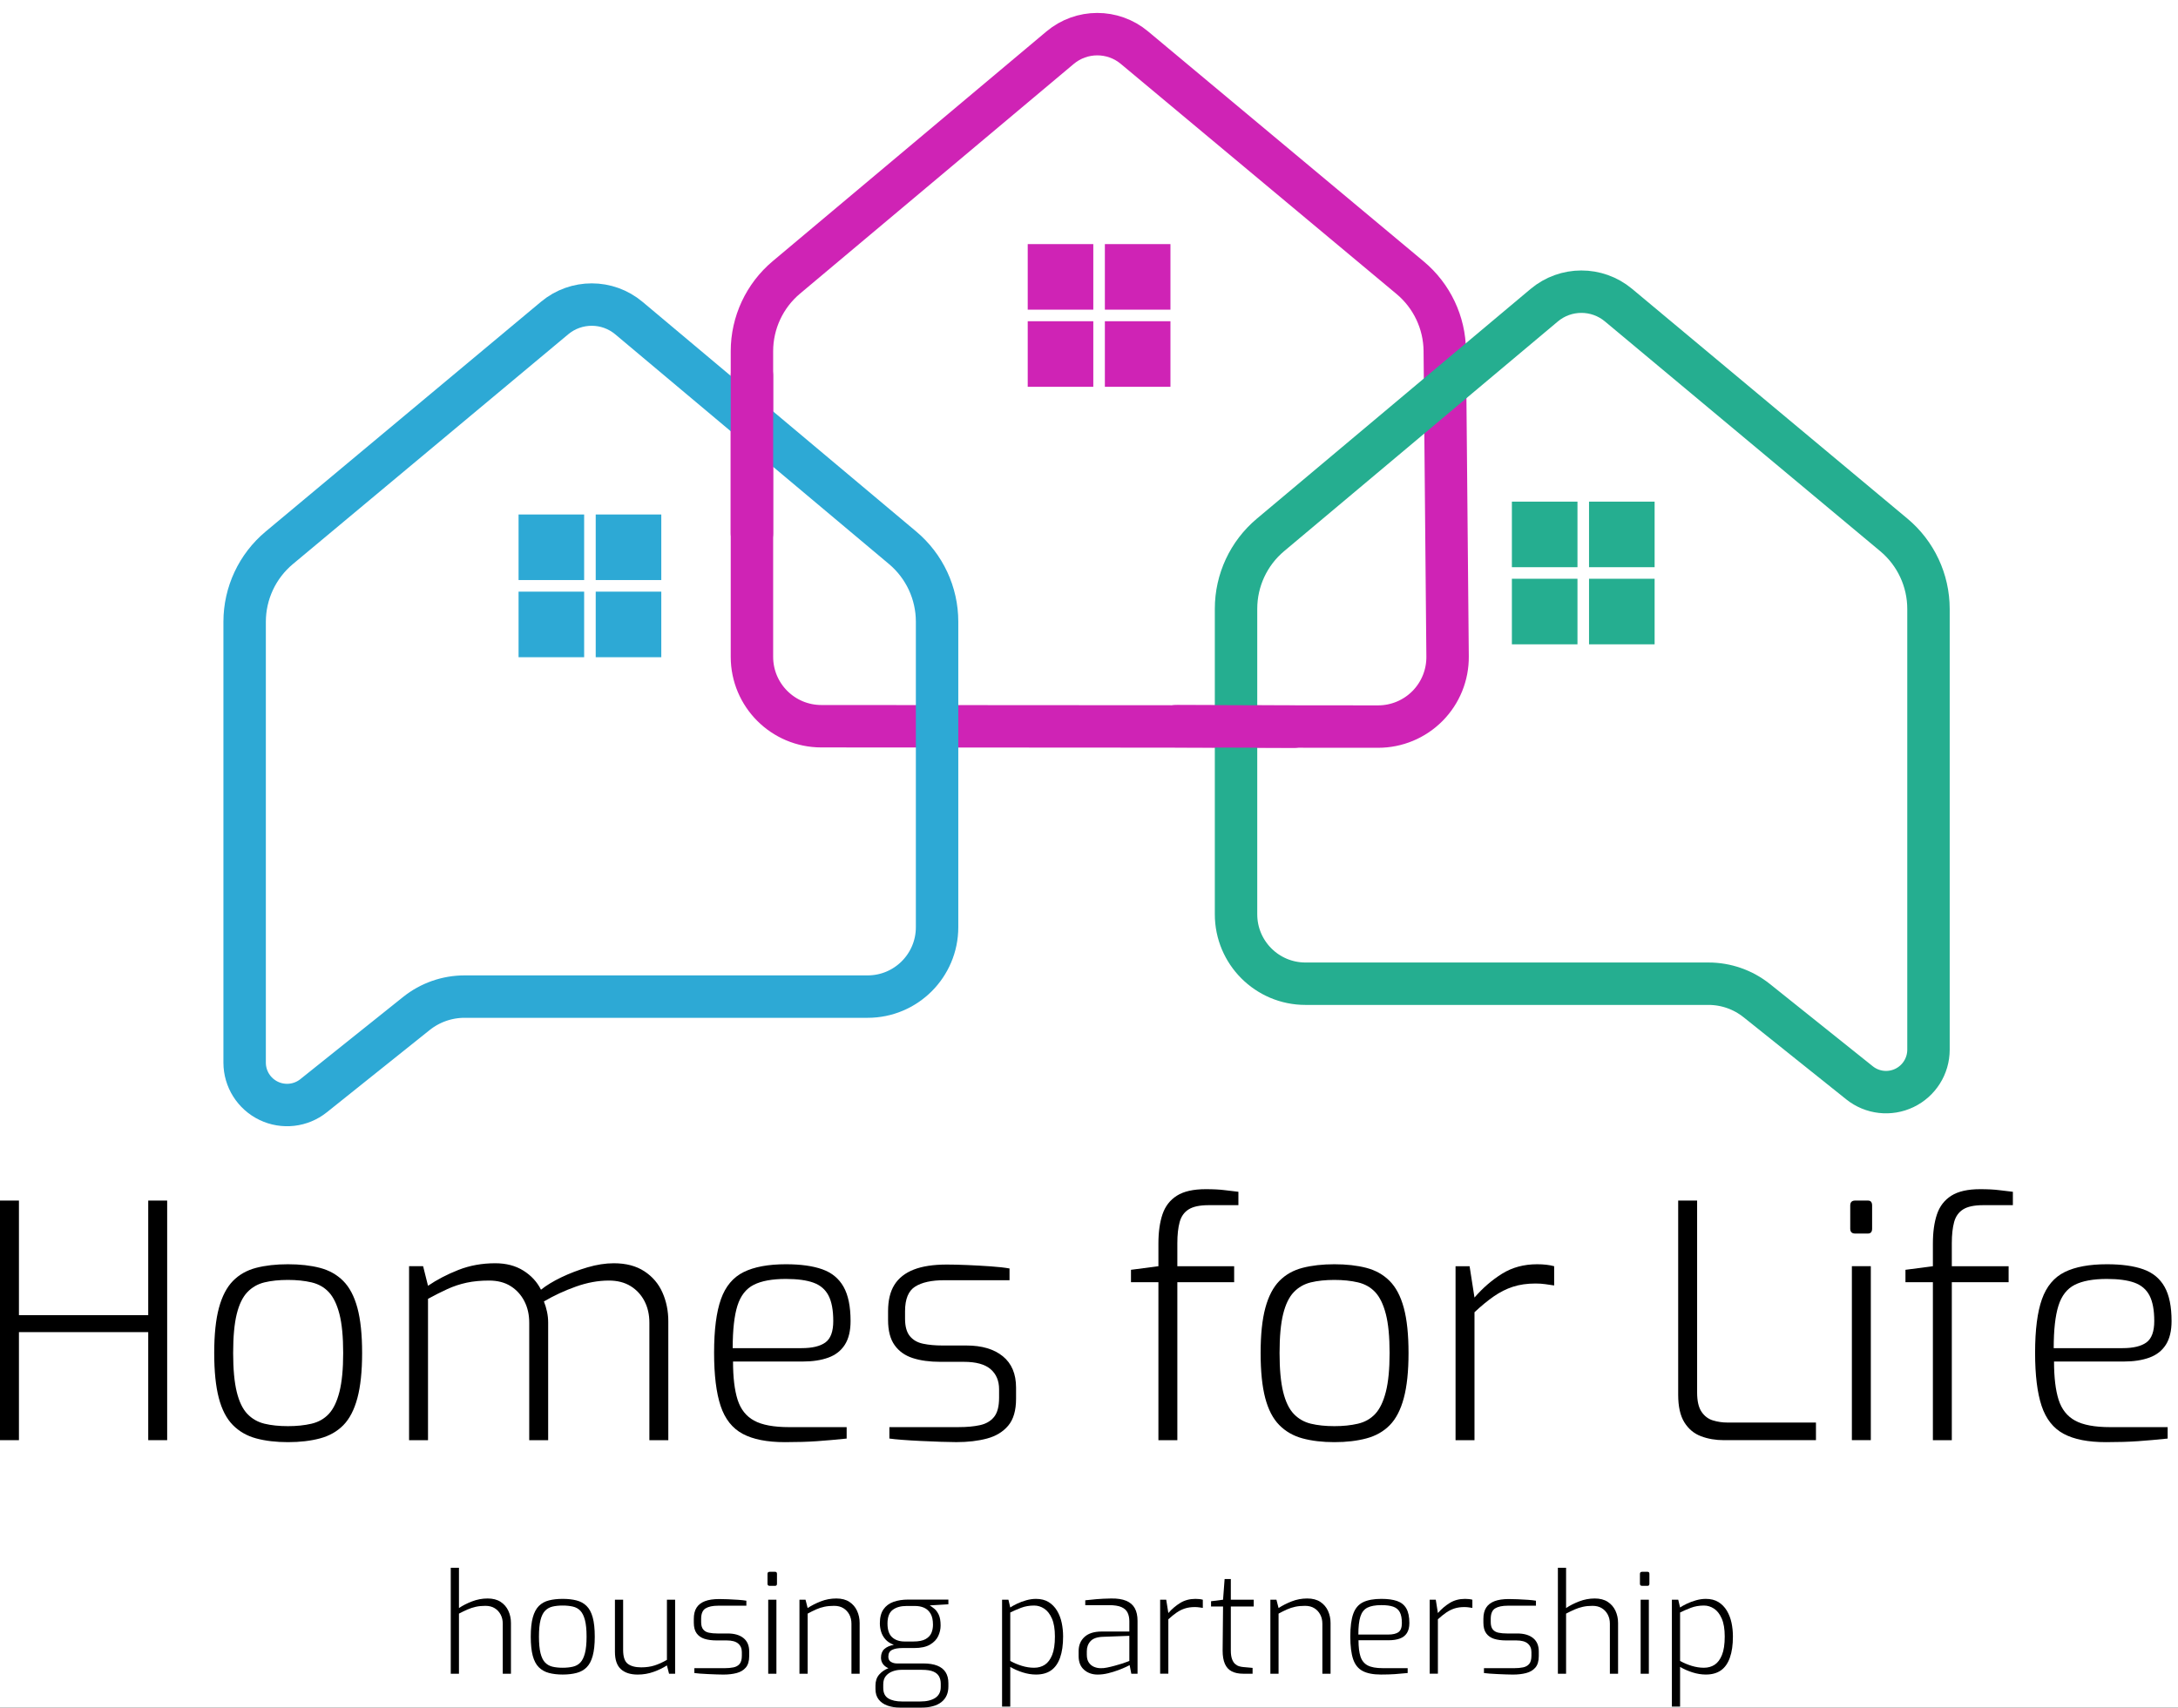
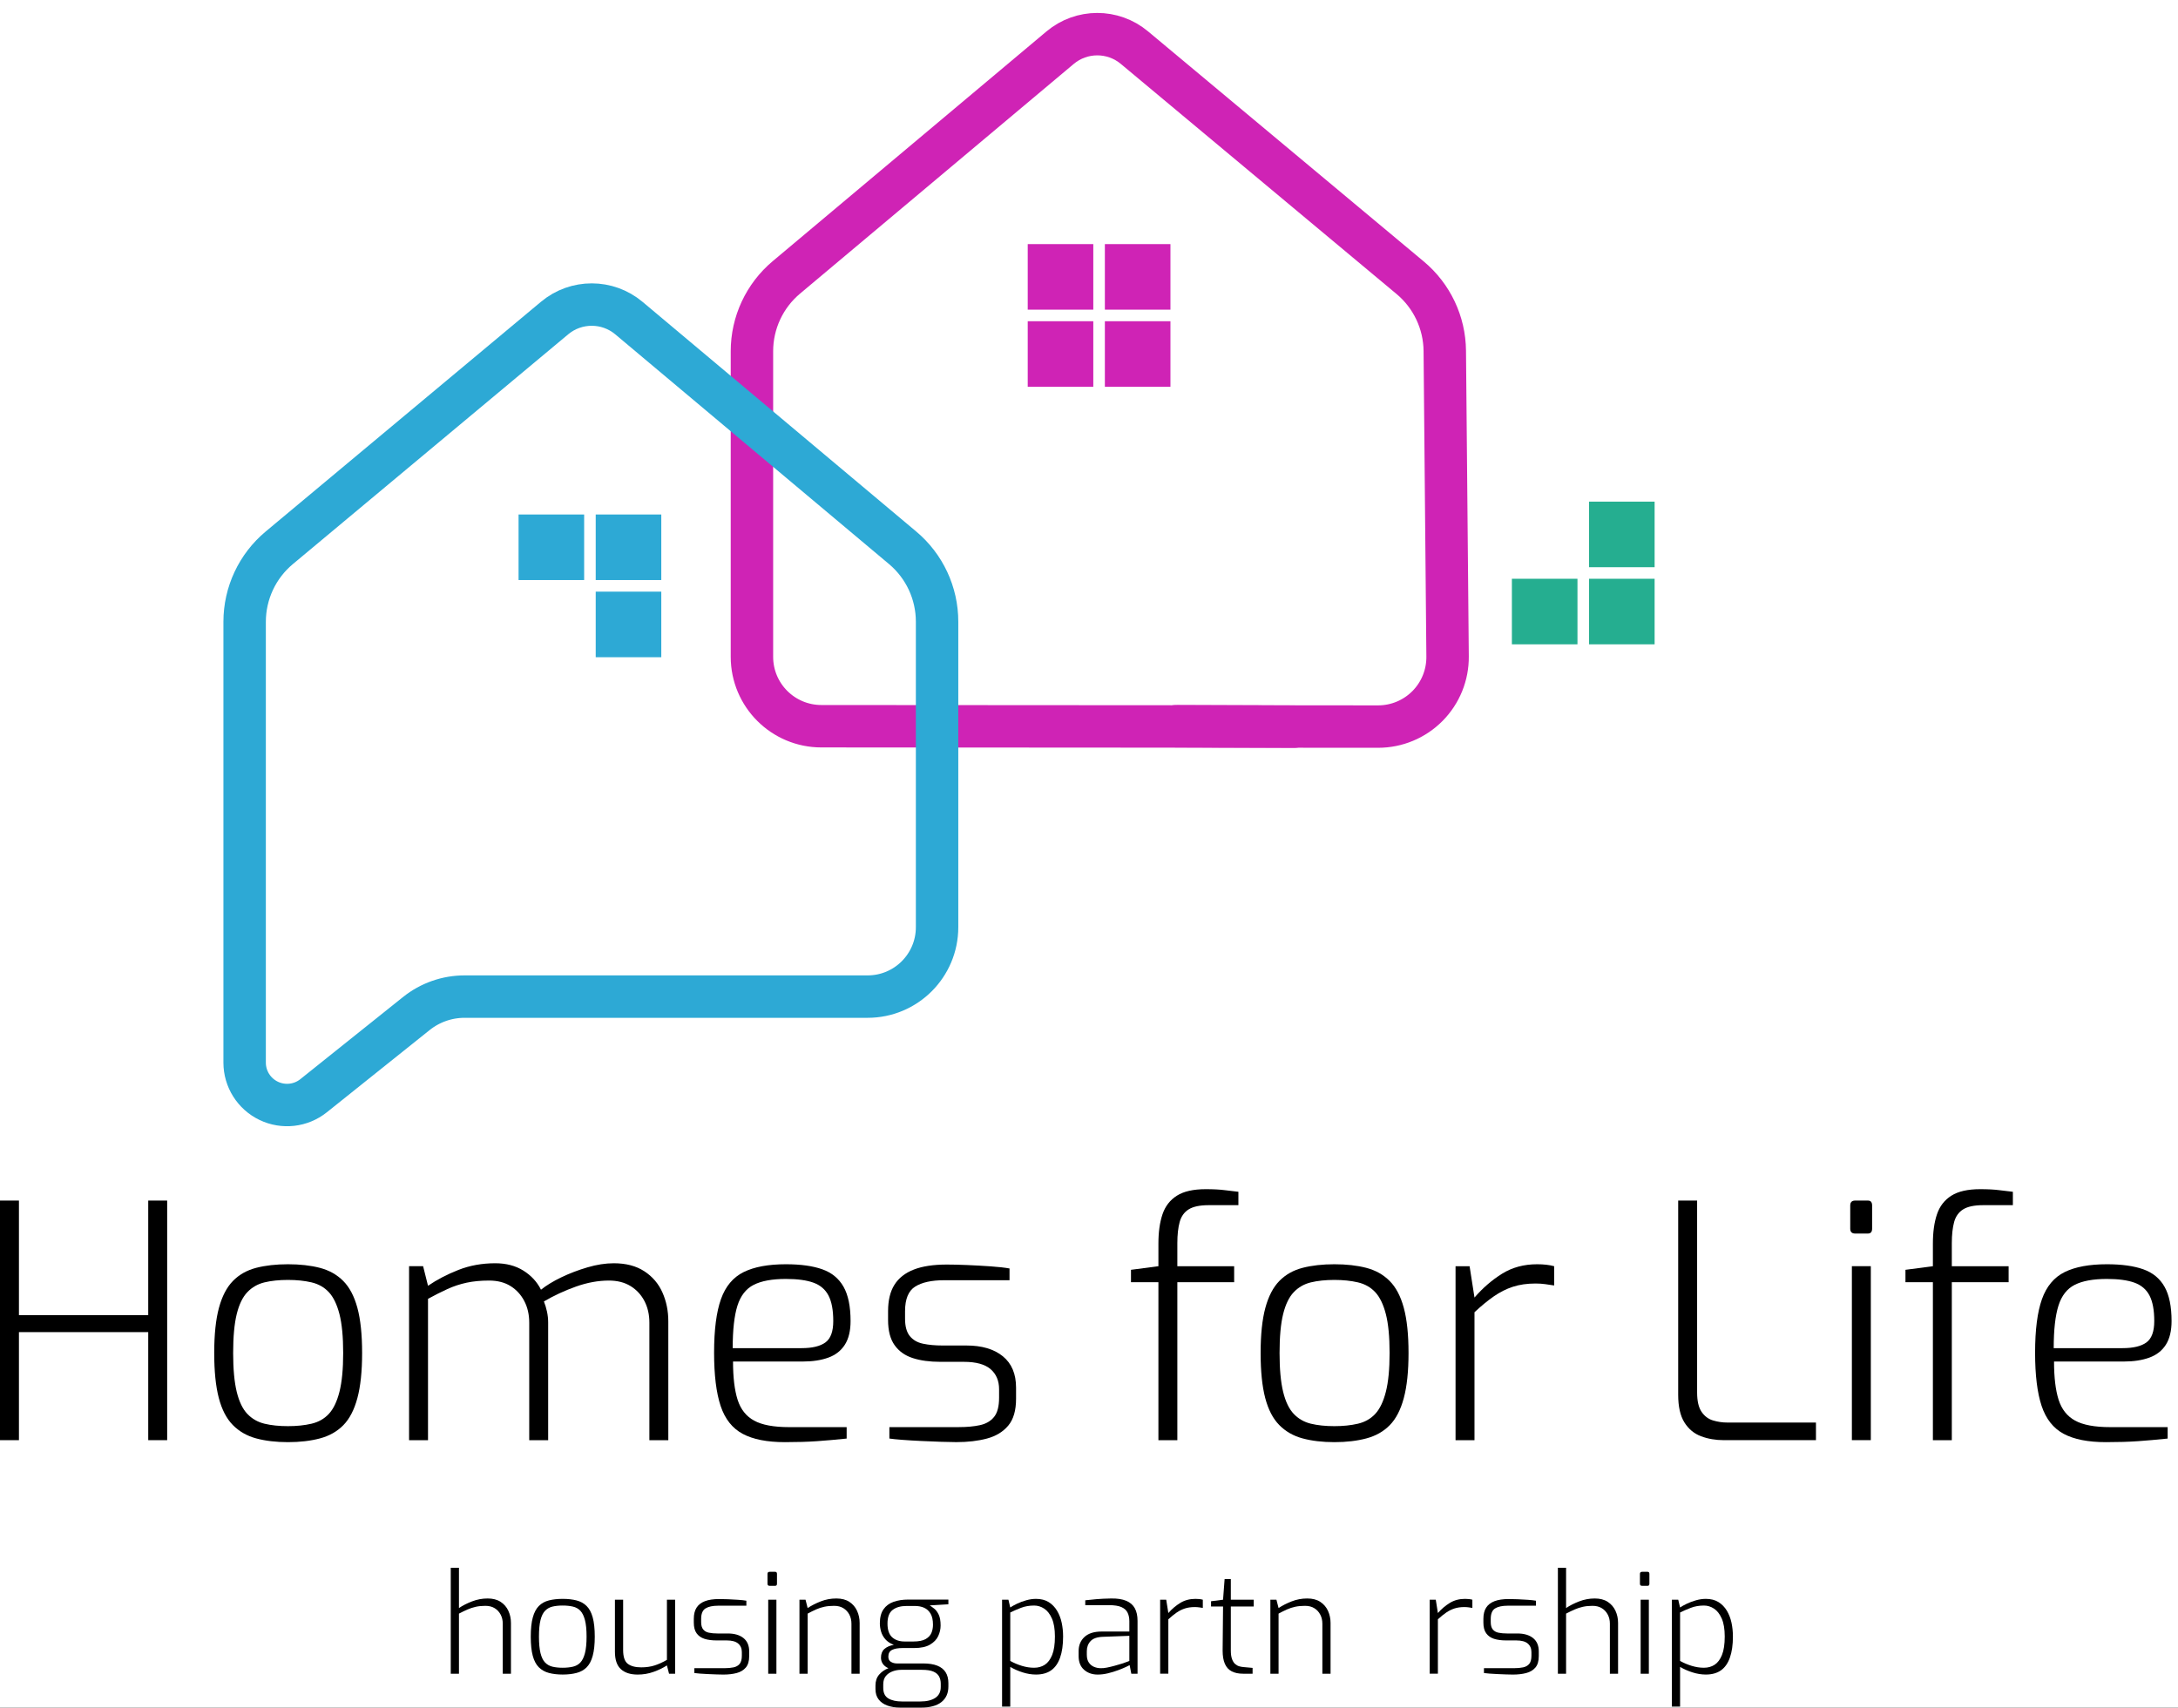
<svg xmlns="http://www.w3.org/2000/svg" width="380" height="298" viewBox="0 0 380 298" fill="none">
  <rect x="0" y="0" width="380" height="298" fill="#333333" stroke="none" />
  <g clip-path="url(#clip0_1_51)">
    <rect width="380" height="298" fill="white" />
    <g clip-path="url(#clip1_1_51)">
      <path d="M0 251.331V209.518H3.304V229.513H25.862V209.518H29.166V251.331H25.862V232.475H3.304V251.331H0Z" fill="black" />
      <path d="M50.248 251.677C48.16 251.677 46.308 251.458 44.694 251.022C43.08 250.585 41.723 249.807 40.621 248.686C39.52 247.566 38.703 245.99 38.172 243.958C37.64 241.926 37.374 239.315 37.374 236.125C37.374 232.897 37.65 230.267 38.2 228.236C38.751 226.204 39.567 224.638 40.65 223.536C41.732 222.435 43.08 221.675 44.694 221.257C46.308 220.84 48.16 220.631 50.248 220.631C52.337 220.631 54.188 220.84 55.802 221.257C57.416 221.675 58.774 222.435 59.875 223.536C60.977 224.638 61.802 226.204 62.353 228.236C62.904 230.267 63.179 232.897 63.179 236.125C63.179 239.315 62.904 241.936 62.353 243.986C61.802 246.037 60.986 247.613 59.904 248.714C58.821 249.816 57.464 250.585 55.831 251.022C54.198 251.458 52.337 251.677 50.248 251.677ZM50.248 248.885C51.767 248.885 53.134 248.743 54.35 248.459C55.565 248.173 56.571 247.604 57.369 246.749C58.167 245.895 58.784 244.613 59.221 242.904C59.657 241.195 59.875 238.936 59.875 236.125C59.875 233.278 59.657 231.008 59.221 229.318C58.784 227.628 58.167 226.356 57.369 225.501C56.571 224.647 55.565 224.077 54.35 223.792C53.134 223.508 51.767 223.365 50.248 223.365C48.691 223.365 47.324 223.508 46.147 223.792C44.969 224.077 43.973 224.647 43.156 225.501C42.339 226.356 41.723 227.628 41.305 229.318C40.887 231.008 40.678 233.278 40.678 236.125C40.678 238.936 40.887 241.195 41.305 242.904C41.723 244.613 42.339 245.895 43.156 246.749C43.973 247.604 44.969 248.173 46.147 248.459C47.324 248.743 48.691 248.885 50.248 248.885Z" fill="black" />
      <path d="M71.372 251.332V220.97H73.821L74.676 224.388C76.233 223.324 77.999 222.404 79.973 221.625C81.948 220.846 84.094 220.457 86.41 220.457C88.31 220.457 89.942 220.885 91.31 221.739C92.677 222.593 93.702 223.704 94.386 225.072C95.335 224.312 96.522 223.59 97.946 222.906C99.37 222.223 100.889 221.644 102.503 221.169C104.117 220.695 105.646 220.457 107.089 220.457C109.216 220.457 110.991 220.922 112.415 221.853C113.84 222.783 114.893 224.018 115.577 225.556C116.261 227.093 116.602 228.774 116.602 230.597V251.332H113.298V230.825C113.298 229.419 113.013 228.166 112.444 227.065C111.874 225.964 111.067 225.09 110.023 224.445C108.978 223.799 107.716 223.476 106.234 223.476C104.373 223.476 102.456 223.828 100.481 224.53C98.506 225.232 96.645 226.097 94.898 227.122C95.126 227.692 95.307 228.29 95.439 228.917C95.573 229.543 95.639 230.179 95.639 230.825V251.332H92.335V230.825C92.335 229.419 92.05 228.166 91.48 227.065C90.911 225.964 90.113 225.09 89.088 224.445C88.063 223.799 86.809 223.476 85.328 223.476C83.885 223.476 82.584 223.6 81.426 223.846C80.267 224.094 79.148 224.464 78.065 224.957C76.983 225.451 75.853 226.02 74.676 226.666V251.332H71.372Z" fill="black" />
      <path d="M136.95 251.677C133.836 251.677 131.377 251.192 129.573 250.224C127.769 249.256 126.487 247.632 125.728 245.354C124.968 243.075 124.589 239.98 124.589 236.069C124.589 232.081 124.987 228.967 125.785 226.726C126.582 224.485 127.902 222.909 129.744 221.998C131.585 221.087 134.045 220.631 137.121 220.631C139.703 220.631 141.821 220.925 143.472 221.514C145.125 222.102 146.359 223.118 147.175 224.562C147.992 226.005 148.4 227.998 148.4 230.543C148.4 232.252 148.068 233.628 147.403 234.673C146.738 235.717 145.779 236.467 144.526 236.923C143.273 237.378 141.792 237.606 140.083 237.606H127.893C127.893 240.379 128.158 242.6 128.69 244.272C129.222 245.942 130.18 247.157 131.567 247.917C132.953 248.677 134.994 249.056 137.691 249.056H147.717V251.051C145.893 251.24 144.175 251.392 142.561 251.506C140.947 251.62 139.077 251.677 136.95 251.677ZM127.835 235.271H139.855C141.716 235.271 143.102 234.939 144.013 234.274C144.925 233.609 145.381 232.365 145.381 230.543C145.381 228.644 145.106 227.163 144.554 226.099C144.004 225.036 143.131 224.286 141.934 223.849C140.738 223.413 139.134 223.194 137.121 223.194C134.728 223.194 132.858 223.536 131.509 224.219C130.161 224.903 129.213 226.118 128.661 227.866C128.111 229.612 127.835 232.081 127.835 235.271Z" fill="black" />
      <path d="M166.849 251.672C166.166 251.672 165.274 251.653 164.172 251.615C163.071 251.578 161.912 251.53 160.697 251.472C159.482 251.416 158.38 251.349 157.393 251.273C156.405 251.197 155.665 251.121 155.171 251.046V249.052H167.305C168.71 249.052 169.935 248.938 170.98 248.71C172.024 248.482 172.84 248.008 173.429 247.286C174.018 246.564 174.312 245.444 174.312 243.925V242.444C174.312 240.963 173.818 239.795 172.83 238.941C171.843 238.086 170.286 237.659 168.159 237.659H164.058C162.197 237.659 160.593 237.44 159.244 237.003C157.896 236.567 156.842 235.817 156.083 234.753C155.323 233.69 154.944 232.228 154.944 230.367V228.83C154.944 226.93 155.314 225.392 156.054 224.215C156.795 223.038 157.915 222.155 159.415 221.566C160.916 220.978 162.842 220.683 165.198 220.683C166.185 220.683 167.362 220.712 168.729 220.768C170.097 220.826 171.464 220.902 172.83 220.997C174.198 221.091 175.299 221.215 176.134 221.367V223.418H164.742C162.539 223.418 160.849 223.788 159.672 224.529C158.495 225.269 157.906 226.703 157.906 228.83V230.139C157.906 231.468 158.181 232.475 158.732 233.158C159.283 233.842 160.051 234.289 161.039 234.497C162.026 234.706 163.165 234.811 164.456 234.811H168.615C171.311 234.811 173.429 235.437 174.967 236.69C176.505 237.944 177.274 239.766 177.274 242.159V244.096C177.274 246.147 176.818 247.713 175.907 248.795C174.995 249.878 173.761 250.628 172.204 251.046C170.647 251.463 168.862 251.672 166.849 251.672Z" fill="black" />
      <path d="M202.11 251.335V223.764H197.325V221.6L202.11 220.973V217.042C202.11 215.029 202.347 213.32 202.822 211.915C203.297 210.51 204.132 209.428 205.328 208.668C206.525 207.909 208.205 207.529 210.37 207.529C211.699 207.529 212.8 207.586 213.674 207.7C214.547 207.814 215.345 207.908 216.066 207.985V210.32H210.883C209.325 210.32 208.157 210.567 207.379 211.061C206.601 211.554 206.079 212.295 205.813 213.283C205.547 214.27 205.414 215.485 205.414 216.928V220.973H215.326V223.764H205.414V251.335H202.11Z" fill="black" />
      <path d="M232.818 251.677C230.729 251.677 228.878 251.458 227.264 251.022C225.65 250.585 224.292 249.807 223.191 248.686C222.09 247.566 221.273 245.99 220.741 243.958C220.21 241.926 219.944 239.315 219.944 236.125C219.944 232.897 220.219 230.267 220.77 228.236C221.32 226.204 222.137 224.638 223.22 223.536C224.302 222.435 225.65 221.675 227.264 221.257C228.878 220.84 230.729 220.631 232.818 220.631C234.907 220.631 236.758 220.84 238.372 221.257C239.986 221.675 241.344 222.435 242.445 223.536C243.546 224.638 244.373 226.204 244.923 228.236C245.474 230.267 245.749 232.897 245.749 236.125C245.749 239.315 245.474 241.936 244.923 243.986C244.373 246.037 243.556 247.613 242.473 248.714C241.391 249.816 240.034 250.585 238.401 251.022C236.767 251.458 234.907 251.677 232.818 251.677ZM232.818 248.885C234.337 248.885 235.705 248.743 236.919 248.459C238.135 248.173 239.141 247.604 239.939 246.749C240.736 245.895 241.353 244.613 241.79 242.904C242.227 241.195 242.445 238.936 242.445 236.125C242.445 233.278 242.227 231.008 241.79 229.318C241.353 227.628 240.736 226.356 239.939 225.501C239.141 224.647 238.135 224.077 236.919 223.792C235.705 223.508 234.337 223.365 232.818 223.365C231.261 223.365 229.893 223.508 228.716 223.792C227.539 224.077 226.542 224.647 225.726 225.501C224.91 226.356 224.292 227.628 223.874 229.318C223.456 231.008 223.248 233.278 223.248 236.125C223.248 238.936 223.456 241.195 223.874 242.904C224.292 244.613 224.91 245.895 225.726 246.749C226.542 247.604 227.539 248.173 228.716 248.459C229.893 248.743 231.261 248.885 232.818 248.885Z" fill="black" />
      <path d="M253.953 251.335V220.973H256.402L257.257 226.441C258.7 224.77 260.305 223.384 262.071 222.282C263.837 221.181 265.878 220.631 268.195 220.631C268.764 220.631 269.296 220.659 269.789 220.717C270.283 220.773 270.739 220.858 271.157 220.973V224.333C270.663 224.257 270.15 224.182 269.618 224.106C269.087 224.03 268.517 223.992 267.909 223.992C266.429 223.992 265.109 224.182 263.951 224.562C262.792 224.941 261.682 225.501 260.618 226.242C259.555 226.982 258.434 227.903 257.257 229.005V251.335H253.953Z" fill="black" />
      <path d="M300.771 251.331C299.329 251.331 297.999 251.103 296.784 250.647C295.568 250.191 294.6 249.384 293.878 248.226C293.157 247.068 292.796 245.463 292.796 243.412V209.518H296.1V243.014C296.1 244.495 296.356 245.615 296.869 246.374C297.382 247.134 298.048 247.637 298.861 247.884C299.678 248.131 300.506 248.254 301.341 248.254H316.834V251.331H300.771Z" fill="black" />
      <path d="M323.67 215.272C323.101 215.272 322.814 214.987 322.814 214.417V210.373C322.814 209.803 323.101 209.518 323.67 209.518H325.893C326.158 209.518 326.349 209.594 326.462 209.746C326.575 209.898 326.632 210.107 326.632 210.373V214.417C326.632 214.987 326.384 215.272 325.893 215.272H323.67ZM323.101 251.331V220.968H326.405V251.331H323.101Z" fill="black" />
      <path d="M337.235 251.335V223.764H332.449V221.6L337.235 220.973V217.042C337.235 215.029 337.47 213.32 337.947 211.915C338.421 210.51 339.255 209.428 340.453 208.668C341.648 207.909 343.329 207.529 345.492 207.529C346.821 207.529 347.924 207.586 348.797 207.7C349.67 207.814 350.469 207.908 351.19 207.985V210.32H346.005C344.449 210.32 343.281 210.567 342.503 211.061C341.726 211.554 341.201 212.295 340.936 213.283C340.671 214.27 340.537 215.485 340.537 216.928V220.973H350.448V223.764H340.537V251.335H337.235Z" fill="black" />
      <path d="M367.428 251.677C364.314 251.677 361.855 251.192 360.053 250.224C358.247 249.256 356.965 247.632 356.205 245.354C355.445 243.075 355.067 239.98 355.067 236.069C355.067 232.081 355.466 228.967 356.262 226.726C357.061 224.485 358.381 222.909 360.222 221.998C362.064 221.087 364.523 220.631 367.598 220.631C370.182 220.631 372.3 220.925 373.951 221.514C375.602 222.102 376.836 223.118 377.652 224.562C378.469 226.005 378.877 227.998 378.877 230.543C378.877 232.252 378.546 233.628 377.882 234.673C377.217 235.717 376.258 236.467 375.003 236.923C373.752 237.378 372.271 237.606 370.56 237.606H358.372C358.372 240.379 358.637 242.6 359.167 244.272C359.701 245.942 360.657 247.157 362.046 247.917C363.432 248.677 365.473 249.056 368.167 249.056H378.195V251.051C376.371 251.24 374.655 251.392 373.039 251.506C371.424 251.62 369.556 251.677 367.428 251.677ZM358.315 235.271H370.334C372.196 235.271 373.582 234.939 374.491 234.274C375.403 233.609 375.858 232.365 375.858 230.543C375.858 228.644 375.584 227.163 375.033 226.099C374.482 225.036 373.609 224.286 372.414 223.849C371.216 223.413 369.612 223.194 367.598 223.194C365.208 223.194 363.337 223.536 361.987 224.219C360.64 224.903 359.689 226.118 359.141 227.866C358.589 229.612 358.315 232.081 358.315 235.271Z" fill="black" />
      <path d="M78.645 292.092V273.605H80.075V280.631C80.717 280.195 81.477 279.807 82.355 279.468C83.234 279.129 84.142 278.959 85.079 278.959C85.983 278.959 86.735 279.153 87.335 279.541C87.935 279.928 88.386 280.45 88.691 281.104C88.995 281.758 89.146 282.465 89.146 283.224V292.092H87.717V283.345C87.717 282.763 87.594 282.238 87.347 281.77C87.1 281.302 86.755 280.93 86.311 280.656C85.868 280.381 85.325 280.243 84.685 280.243C84.06 280.243 83.498 280.3 82.996 280.413C82.495 280.526 82.014 280.684 81.555 280.886C81.094 281.088 80.601 281.326 80.075 281.6V292.092H78.645Z" fill="black" />
      <path d="M98.174 292.233C97.27 292.233 96.469 292.14 95.77 291.954C95.072 291.769 94.485 291.438 94.008 290.961C93.531 290.485 93.179 289.814 92.948 288.95C92.718 288.086 92.603 286.975 92.603 285.618C92.603 284.246 92.722 283.127 92.96 282.263C93.199 281.398 93.552 280.732 94.02 280.264C94.489 279.795 95.072 279.472 95.77 279.295C96.469 279.117 97.27 279.028 98.174 279.028C99.078 279.028 99.879 279.117 100.577 279.295C101.276 279.472 101.864 279.795 102.34 280.264C102.817 280.732 103.174 281.398 103.412 282.263C103.65 283.127 103.77 284.246 103.77 285.618C103.77 286.975 103.65 288.09 103.412 288.962C103.174 289.835 102.82 290.505 102.352 290.973C101.884 291.442 101.296 291.769 100.59 291.954C99.883 292.14 99.078 292.233 98.174 292.233ZM98.174 291.046C98.831 291.046 99.423 290.985 99.949 290.864C100.475 290.743 100.911 290.501 101.255 290.137C101.6 289.774 101.867 289.229 102.057 288.502C102.246 287.775 102.34 286.814 102.34 285.618C102.34 284.407 102.246 283.442 102.057 282.723C101.867 282.004 101.6 281.463 101.255 281.1C100.911 280.736 100.475 280.494 99.949 280.373C99.423 280.252 98.831 280.191 98.174 280.191C97.5 280.191 96.908 280.252 96.399 280.373C95.89 280.494 95.458 280.736 95.105 281.1C94.751 281.463 94.485 282.004 94.304 282.723C94.123 283.442 94.033 284.407 94.033 285.618C94.033 286.814 94.123 287.775 94.304 288.502C94.485 289.229 94.751 289.774 95.105 290.137C95.458 290.501 95.89 290.743 96.399 290.864C96.908 290.985 97.5 291.046 98.174 291.046Z" fill="black" />
      <path d="M111.257 292.238C109.992 292.238 109.014 291.923 108.324 291.293C107.634 290.663 107.289 289.654 107.289 288.264V279.178H108.719V287.949C108.719 289.145 108.99 289.948 109.532 290.36C110.074 290.772 110.855 290.978 111.874 290.978C112.729 290.978 113.501 290.869 114.191 290.651C114.881 290.433 115.605 290.106 116.36 289.67V279.178H117.79V292.093H116.73L116.36 290.639C115.687 291.075 114.91 291.451 114.031 291.766C113.151 292.081 112.227 292.238 111.257 292.238Z" fill="black" />
      <path d="M126.202 292.238C125.906 292.238 125.52 292.229 125.043 292.213C124.567 292.197 124.065 292.177 123.54 292.153C123.013 292.129 122.537 292.1 122.109 292.068C121.683 292.036 121.362 292.004 121.148 291.971V291.123H126.399C127.007 291.123 127.537 291.075 127.989 290.978C128.441 290.881 128.794 290.679 129.049 290.372C129.304 290.065 129.431 289.589 129.431 288.943V288.313C129.431 287.683 129.217 287.186 128.79 286.822C128.363 286.459 127.689 286.277 126.769 286.277H124.994C124.189 286.277 123.494 286.184 122.911 285.999C122.328 285.813 121.871 285.494 121.543 285.041C121.214 284.589 121.05 283.967 121.05 283.176V282.522C121.05 281.714 121.21 281.06 121.531 280.559C121.851 280.058 122.336 279.683 122.985 279.432C123.634 279.182 124.468 279.057 125.487 279.057C125.914 279.057 126.424 279.069 127.015 279.093C127.607 279.117 128.198 279.15 128.79 279.19C129.382 279.23 129.858 279.283 130.22 279.348V280.22H125.29C124.337 280.22 123.605 280.377 123.095 280.692C122.586 281.007 122.331 281.617 122.331 282.522V283.079C122.331 283.644 122.451 284.072 122.689 284.363C122.927 284.654 123.26 284.844 123.687 284.932C124.114 285.021 124.608 285.066 125.166 285.066H126.966C128.133 285.066 129.049 285.332 129.714 285.865C130.38 286.399 130.713 287.174 130.713 288.191V289.015C130.713 289.888 130.516 290.554 130.121 291.014C129.727 291.474 129.193 291.794 128.519 291.971C127.845 292.149 127.073 292.238 126.202 292.238Z" fill="black" />
      <path d="M134.279 276.751C134.032 276.751 133.909 276.63 133.909 276.388V274.667C133.909 274.425 134.032 274.304 134.279 274.304H135.24C135.355 274.304 135.437 274.336 135.487 274.401C135.536 274.466 135.561 274.555 135.561 274.667V276.388C135.561 276.63 135.454 276.751 135.24 276.751H134.279ZM134.032 292.089V279.174H135.462V292.089H134.032Z" fill="black" />
      <path d="M139.483 292.091V279.177H140.543L140.913 280.63C141.57 280.194 142.33 279.807 143.193 279.467C144.056 279.128 144.963 278.959 145.916 278.959C146.837 278.959 147.597 279.157 148.197 279.552C148.797 279.948 149.245 280.473 149.54 281.127C149.836 281.781 149.984 282.48 149.984 283.223V292.091H148.554V283.368C148.554 282.771 148.431 282.238 148.185 281.769C147.938 281.301 147.593 280.929 147.149 280.655C146.706 280.38 146.163 280.243 145.522 280.243C144.898 280.243 144.335 280.295 143.834 280.4C143.333 280.505 142.848 280.663 142.38 280.873C141.911 281.083 141.422 281.325 140.913 281.6V292.091H139.483Z" fill="black" />
      <path d="M157.085 298C156.23 298 155.478 297.883 154.829 297.649C154.18 297.414 153.671 297.059 153.301 296.582C152.931 296.106 152.746 295.504 152.746 294.777V294.148C152.746 293.372 152.96 292.738 153.387 292.245C153.814 291.753 154.348 291.381 154.99 291.131C155.631 290.881 156.279 290.755 156.937 290.755L157.233 291.409C156.707 291.409 156.205 291.498 155.729 291.676C155.252 291.854 154.862 292.124 154.558 292.488C154.254 292.851 154.102 293.34 154.102 293.954V294.559C154.102 295.432 154.398 296.045 154.99 296.401C155.581 296.756 156.378 296.934 157.38 296.934H160.561C161.678 296.934 162.553 296.724 163.186 296.304C163.819 295.884 164.135 295.246 164.135 294.39V293.833C164.135 293.348 164.036 292.924 163.839 292.56C163.642 292.197 163.309 291.914 162.841 291.713C162.372 291.511 161.711 291.409 160.856 291.409H156.592C155.704 291.409 155.002 291.216 154.484 290.828C153.967 290.44 153.708 289.923 153.708 289.277C153.708 288.631 153.905 288.131 154.299 287.775C154.694 287.42 155.244 287.178 155.951 287.048C155.31 286.806 154.813 286.479 154.459 286.067C154.106 285.655 153.86 285.207 153.72 284.722C153.58 284.238 153.51 283.761 153.51 283.293C153.51 282.275 153.72 281.463 154.139 280.858C154.558 280.252 155.141 279.816 155.889 279.549C156.637 279.283 157.495 279.149 158.465 279.149H165.466V279.973L162.212 280.167C162.442 280.313 162.705 280.502 163.001 280.736C163.297 280.971 163.556 281.318 163.778 281.778C163.999 282.239 164.11 282.873 164.11 283.68C164.11 284.31 163.97 284.924 163.691 285.522C163.412 286.119 162.935 286.616 162.261 287.012C161.588 287.408 160.668 287.606 159.5 287.606H157.479C156.691 287.606 156.078 287.715 155.643 287.933C155.207 288.151 154.99 288.542 154.99 289.108C154.99 289.544 155.146 289.851 155.457 290.029C155.771 290.206 156.1 290.295 156.445 290.295H161.03C162.049 290.295 162.883 290.424 163.531 290.683C164.181 290.941 164.665 291.325 164.986 291.834C165.306 292.343 165.466 292.976 165.466 293.736V294.317C165.466 295.48 165.064 296.385 164.259 297.031C163.453 297.677 162.262 298 160.684 298H157.085ZM157.849 286.467H159.353C160.289 286.467 161.004 286.325 161.498 286.043C161.99 285.76 162.327 285.401 162.508 284.965C162.689 284.528 162.779 284.052 162.779 283.535C162.779 282.727 162.639 282.085 162.36 281.609C162.08 281.132 161.707 280.789 161.238 280.579C160.77 280.369 160.223 280.264 159.599 280.264H158.194C157.159 280.264 156.341 280.494 155.742 280.954C155.141 281.415 154.842 282.211 154.842 283.341C154.842 284.44 155.113 285.235 155.655 285.728C156.197 286.22 156.929 286.467 157.849 286.467Z" fill="black" />
      <path d="M174.833 297.83V279.174H175.942L176.263 280.53C176.542 280.336 176.932 280.119 177.434 279.876C177.935 279.634 178.477 279.432 179.061 279.27C179.644 279.109 180.207 279.028 180.75 279.028C181.62 279.028 182.356 279.214 182.956 279.585C183.555 279.957 184.044 280.458 184.422 281.088C184.801 281.718 185.072 282.42 185.236 283.196C185.4 283.971 185.482 284.771 185.482 285.594C185.482 287.064 185.306 288.296 184.953 289.289C184.599 290.283 184.077 291.022 183.387 291.506C182.697 291.991 181.818 292.233 180.75 292.233C179.993 292.233 179.221 292.108 178.432 291.858C177.643 291.607 176.921 291.288 176.263 290.9V297.83H174.833ZM180.429 291.046C181.136 291.046 181.756 290.872 182.29 290.525C182.824 290.178 183.252 289.608 183.572 288.817C183.893 288.025 184.053 286.951 184.053 285.594C184.053 284.302 183.88 283.26 183.535 282.469C183.19 281.677 182.742 281.1 182.192 280.736C181.641 280.373 181.054 280.191 180.429 280.191C179.591 280.191 178.827 280.324 178.137 280.591C177.446 280.857 176.822 281.128 176.263 281.403V289.859C176.904 290.214 177.582 290.501 178.297 290.719C179.012 290.937 179.722 291.046 180.429 291.046Z" fill="black" />
      <path d="M191.517 292.238C190.564 292.238 189.771 291.959 189.139 291.402C188.506 290.844 188.19 290.049 188.19 289.015V288.143C188.19 287.125 188.531 286.301 189.213 285.672C189.895 285.042 190.901 284.727 192.232 284.727H197.039V282.934C197.039 282.352 196.937 281.851 196.731 281.432C196.525 281.011 196.168 280.688 195.658 280.462C195.149 280.236 194.418 280.123 193.465 280.123H189.348V279.275C189.89 279.21 190.535 279.146 191.283 279.081C192.031 279.017 192.889 278.976 193.859 278.96C194.927 278.944 195.802 279.077 196.484 279.36C197.167 279.642 197.667 280.074 197.988 280.656C198.309 281.238 198.469 281.972 198.469 282.861V292.093H197.384L197.089 290.59C197.039 290.622 196.838 290.724 196.484 290.893C196.131 291.063 195.675 291.252 195.117 291.463C194.557 291.672 193.966 291.854 193.342 292.008C192.717 292.161 192.109 292.238 191.517 292.238ZM192.01 291.123C192.339 291.14 192.721 291.103 193.157 291.014C193.592 290.926 194.032 290.82 194.475 290.699C194.919 290.578 195.334 290.457 195.72 290.336C196.107 290.215 196.419 290.106 196.657 290.009C196.895 289.912 197.023 289.863 197.039 289.863V285.478L192.454 285.647C191.435 285.68 190.708 285.93 190.273 286.399C189.837 286.867 189.619 287.457 189.619 288.167V288.773C189.619 289.355 189.742 289.819 189.989 290.166C190.236 290.513 190.544 290.76 190.913 290.905C191.283 291.051 191.649 291.123 192.01 291.123Z" fill="black" />
      <path d="M202.413 292.088V279.174H203.473L203.843 281.499C204.467 280.789 205.161 280.199 205.926 279.731C206.69 279.262 207.573 279.028 208.576 279.028C208.822 279.028 209.052 279.04 209.266 279.064C209.479 279.089 209.676 279.125 209.858 279.174V280.603C209.644 280.571 209.422 280.538 209.192 280.506C208.962 280.474 208.715 280.458 208.452 280.458C207.811 280.458 207.24 280.538 206.739 280.7C206.238 280.861 205.757 281.1 205.297 281.415C204.837 281.73 204.352 282.121 203.843 282.59V292.088H202.413Z" fill="black" />
      <path d="M216.89 292.089C216.101 292.089 215.439 291.952 214.905 291.677C214.371 291.403 213.973 290.967 213.71 290.369C213.446 289.771 213.315 288.996 213.315 288.043L213.389 280.362H211.294V279.441L213.389 279.175L213.661 275.565H214.745V279.175H218.739V280.362H214.745V288.043C214.745 288.657 214.815 289.154 214.955 289.533C215.094 289.913 215.275 290.199 215.497 290.393C215.719 290.587 215.957 290.72 216.212 290.793C216.466 290.866 216.709 290.91 216.939 290.926L218.541 291.071V292.089H216.89Z" fill="black" />
      <path d="M221.644 292.091V279.177H222.704L223.074 280.63C223.731 280.194 224.491 279.807 225.354 279.467C226.216 279.128 227.125 278.959 228.078 278.959C228.998 278.959 229.758 279.157 230.358 279.552C230.958 279.948 231.406 280.473 231.702 281.127C231.997 281.781 232.145 282.48 232.145 283.223V292.091H230.716V283.368C230.716 282.771 230.592 282.238 230.345 281.769C230.099 281.301 229.754 280.929 229.31 280.655C228.867 280.38 228.324 280.243 227.684 280.243C227.059 280.243 226.496 280.295 225.995 280.4C225.494 280.505 225.009 280.663 224.541 280.873C224.072 281.083 223.583 281.325 223.074 281.6V292.091H221.644Z" fill="black" />
-       <path d="M240.939 292.233C239.592 292.233 238.528 292.027 237.747 291.615C236.966 291.204 236.411 290.513 236.083 289.544C235.755 288.575 235.59 287.258 235.59 285.594C235.59 283.898 235.763 282.574 236.108 281.621C236.453 280.668 237.024 279.997 237.821 279.61C238.618 279.222 239.682 279.028 241.013 279.028C242.13 279.028 243.047 279.153 243.762 279.404C244.476 279.654 245.01 280.086 245.364 280.7C245.717 281.314 245.894 282.162 245.894 283.244C245.894 283.971 245.75 284.556 245.463 285.001C245.175 285.445 244.76 285.764 244.218 285.958C243.675 286.152 243.034 286.248 242.295 286.248H237.02C237.02 287.428 237.135 288.373 237.364 289.083C237.595 289.794 238.01 290.311 238.609 290.634C239.209 290.957 240.093 291.119 241.259 291.119H245.598V291.967C244.809 292.047 244.065 292.112 243.367 292.16C242.669 292.209 241.859 292.233 240.939 292.233ZM236.995 285.255H242.196C243.001 285.255 243.602 285.114 243.996 284.831C244.39 284.548 244.588 284.019 244.588 283.244C244.588 282.436 244.468 281.806 244.23 281.354C243.992 280.902 243.614 280.583 243.096 280.397C242.579 280.211 241.884 280.119 241.013 280.119C239.978 280.119 239.168 280.264 238.585 280.554C238.002 280.845 237.591 281.362 237.353 282.105C237.114 282.848 236.995 283.898 236.995 285.255Z" fill="black" />
      <path d="M249.443 292.088V279.174H250.503L250.872 281.499C251.497 280.789 252.192 280.199 252.956 279.731C253.72 279.262 254.603 279.028 255.605 279.028C255.852 279.028 256.082 279.04 256.296 279.064C256.509 279.089 256.707 279.125 256.888 279.174V280.603C256.674 280.571 256.452 280.538 256.222 280.506C255.992 280.474 255.745 280.458 255.482 280.458C254.841 280.458 254.27 280.538 253.769 280.7C253.268 280.861 252.787 281.1 252.327 281.415C251.867 281.73 251.382 282.121 250.872 282.59V292.088H249.443Z" fill="black" />
      <path d="M263.962 292.238C263.667 292.238 263.28 292.229 262.804 292.213C262.327 292.197 261.826 292.177 261.3 292.153C260.774 292.129 260.297 292.1 259.87 292.068C259.443 292.036 259.122 292.004 258.909 291.971V291.123H264.159C264.768 291.123 265.297 291.075 265.75 290.978C266.201 290.881 266.554 290.679 266.809 290.372C267.064 290.065 267.191 289.589 267.191 288.943V288.313C267.191 287.683 266.978 287.186 266.551 286.822C266.123 286.459 265.45 286.277 264.529 286.277H262.755C261.949 286.277 261.254 286.184 260.671 285.999C260.088 285.813 259.632 285.494 259.303 285.041C258.975 284.589 258.81 283.967 258.81 283.176V282.522C258.81 281.714 258.971 281.06 259.291 280.559C259.611 280.058 260.096 279.683 260.746 279.432C261.394 279.182 262.228 279.057 263.247 279.057C263.675 279.057 264.184 279.069 264.776 279.093C265.367 279.117 265.959 279.15 266.551 279.19C267.142 279.23 267.619 279.283 267.98 279.348V280.22H263.05C262.097 280.22 261.365 280.377 260.856 280.692C260.347 281.007 260.092 281.617 260.092 282.522V283.079C260.092 283.644 260.211 284.072 260.449 284.363C260.688 284.654 261.021 284.844 261.448 284.932C261.875 285.021 262.368 285.066 262.927 285.066H264.727C265.893 285.066 266.809 285.332 267.475 285.865C268.141 286.399 268.474 287.174 268.474 288.191V289.015C268.474 289.888 268.277 290.554 267.883 291.014C267.488 291.474 266.954 291.794 266.28 291.971C265.606 292.149 264.833 292.238 263.962 292.238Z" fill="black" />
      <path d="M271.808 292.092V273.605H273.237V280.631C273.878 280.195 274.638 279.807 275.517 279.468C276.396 279.129 277.304 278.959 278.241 278.959C279.145 278.959 279.897 279.153 280.497 279.541C281.097 279.928 281.549 280.45 281.853 281.104C282.157 281.758 282.308 282.465 282.308 283.224V292.092H280.879V283.345C280.879 282.763 280.756 282.238 280.509 281.77C280.263 281.302 279.918 280.93 279.474 280.656C279.03 280.381 278.488 280.243 277.847 280.243C277.222 280.243 276.66 280.3 276.158 280.413C275.657 280.526 275.176 280.684 274.716 280.886C274.256 281.088 273.763 281.326 273.237 281.6V292.092H271.808Z" fill="black" />
      <path d="M286.494 276.751C286.247 276.751 286.123 276.63 286.123 276.388V274.667C286.123 274.425 286.247 274.304 286.494 274.304H287.455C287.57 274.304 287.652 274.336 287.701 274.401C287.751 274.466 287.775 274.555 287.775 274.667V276.388C287.775 276.63 287.669 276.751 287.455 276.751H286.494ZM286.247 292.089V279.174H287.677V292.089H286.247Z" fill="black" />
      <path d="M291.697 297.83V279.174H292.806L293.127 280.53C293.406 280.336 293.796 280.119 294.298 279.876C294.799 279.634 295.341 279.432 295.925 279.27C296.508 279.109 297.071 279.028 297.614 279.028C298.486 279.028 299.219 279.214 299.821 279.585C300.42 279.957 300.908 280.458 301.287 281.088C301.662 281.718 301.934 282.42 302.1 283.196C302.264 283.971 302.345 284.771 302.345 285.594C302.345 287.064 302.169 288.296 301.814 289.289C301.463 290.283 300.941 291.022 300.25 291.506C299.562 291.991 298.682 292.233 297.614 292.233C296.857 292.233 296.085 292.108 295.296 291.858C294.507 291.607 293.785 291.288 293.127 290.9V297.83H291.697ZM297.293 291.046C298 291.046 298.62 290.872 299.153 290.525C299.687 290.178 300.116 289.608 300.435 288.817C300.757 288.025 300.917 286.951 300.917 285.594C300.917 284.302 300.745 283.26 300.399 282.469C300.053 281.677 299.606 281.1 299.055 280.736C298.504 280.373 297.917 280.191 297.293 280.191C296.454 280.191 295.691 280.324 295 280.591C294.31 280.857 293.686 281.128 293.127 281.403V289.859C293.768 290.214 294.445 290.501 295.161 290.719C295.876 290.937 296.586 291.046 297.293 291.046Z" fill="black" />
      <path fill-rule="evenodd" clip-rule="evenodd" d="M246.031 48.468C249.819 51.63 252.029 56.296 252.074 61.231C252.191 73.974 252.424 99.397 252.563 114.572C252.593 117.806 251.329 120.917 249.052 123.213C246.775 125.51 243.675 126.801 240.442 126.799C217.113 126.784 166.528 126.752 143.299 126.737C136.611 126.733 131.192 121.31 131.192 114.622V61.297C131.192 56.324 133.391 51.606 137.2 48.409C148.587 38.851 173.219 18.175 184.956 8.323C188.702 5.179 194.162 5.172 197.916 8.305C209.735 18.17 234.605 38.93 246.031 48.468Z" stroke="#CF23B5" stroke-width="7.403" stroke-miterlimit="2" stroke-linecap="round" stroke-linejoin="round" />
      <path d="M204.21 42.6H192.769V54.042H204.21V42.6Z" fill="#CF23B5" />
      <path d="M190.75 42.6H179.309V54.042H190.75V42.6Z" fill="#CF23B5" />
      <path d="M190.75 56.06H179.309V67.502H190.75V56.06Z" fill="#CF23B5" />
      <path d="M204.21 56.06H192.769V67.502H204.21V56.06Z" fill="#CF23B5" />
      <path fill-rule="evenodd" clip-rule="evenodd" d="M42.682 185.44C42.682 188.286 44.313 190.88 46.878 192.112C49.444 193.345 52.488 192.999 54.711 191.221C61.037 186.159 68.353 180.307 72.647 176.872C75.034 174.962 77.999 173.922 81.056 173.922H151.379C158.069 173.922 163.493 168.498 163.493 161.807V108.489C163.493 103.516 161.294 98.798 157.485 95.601C146.098 86.043 121.466 65.367 109.729 55.515C105.983 52.371 100.523 52.364 96.768 55.497C84.975 65.342 60.185 86.035 48.726 95.599C44.896 98.796 42.682 103.528 42.682 108.517V185.44Z" stroke="#2DA9D5" stroke-width="7.403" stroke-miterlimit="2" stroke-linecap="round" stroke-linejoin="round" />
      <path d="M101.917 89.786H90.475V101.228H101.917V89.786Z" fill="#2DA9D5" />
      <path d="M115.377 89.786H103.936V101.228H115.377V89.786Z" fill="#2DA9D5" />
      <path d="M115.377 103.252H103.936V114.694H115.377V103.252Z" fill="#2DA9D5" />
-       <path d="M101.917 103.252H90.475V114.694H101.917V103.252Z" fill="#2DA9D5" />
-       <path fill-rule="evenodd" clip-rule="evenodd" d="M336.466 183.19C336.466 186.036 334.833 188.63 332.267 189.863C329.704 191.096 326.659 190.75 324.436 188.971C318.109 183.91 310.793 178.058 306.499 174.622C304.112 172.713 301.147 171.673 298.089 171.673H227.769C221.078 171.673 215.654 166.249 215.654 159.558V106.239C215.654 101.266 217.853 96.549 221.662 93.352C233.049 83.793 257.681 63.118 269.418 53.266C273.164 50.122 278.624 50.114 282.379 53.248C294.172 63.092 318.961 83.785 330.422 93.35C334.252 96.547 336.466 101.279 336.466 106.268V183.19Z" stroke="#25AE90" stroke-width="7.403" stroke-miterlimit="2" stroke-linecap="round" stroke-linejoin="round" />
      <path d="M288.684 87.543H277.242V98.985H288.684V87.543Z" fill="#25AE90" />
-       <path d="M275.224 87.543H263.782V98.985H275.224V87.543Z" fill="#25AE90" />
      <path d="M275.224 101.003H263.782V112.445H275.224V101.003Z" fill="#25AE90" />
      <path d="M288.684 101.003H277.242V112.445H288.684V101.003Z" fill="#25AE90" />
-       <path d="M131.192 65.566V93.076" stroke="#CF23B5" stroke-width="7.403" stroke-miterlimit="2" stroke-linecap="round" stroke-linejoin="round" />
      <path d="M205.223 126.733L225.751 126.809" stroke="#CF23B5" stroke-width="7.403" stroke-miterlimit="2" stroke-linecap="round" stroke-linejoin="round" />
    </g>
  </g>
  <defs>
    <clipPath id="clip0_1_51">
      <rect width="380" height="298" fill="white" />
    </clipPath>
    <clipPath id="clip1_1_51">
      <rect width="381.44" height="298" fill="white" />
    </clipPath>
  </defs>
</svg>